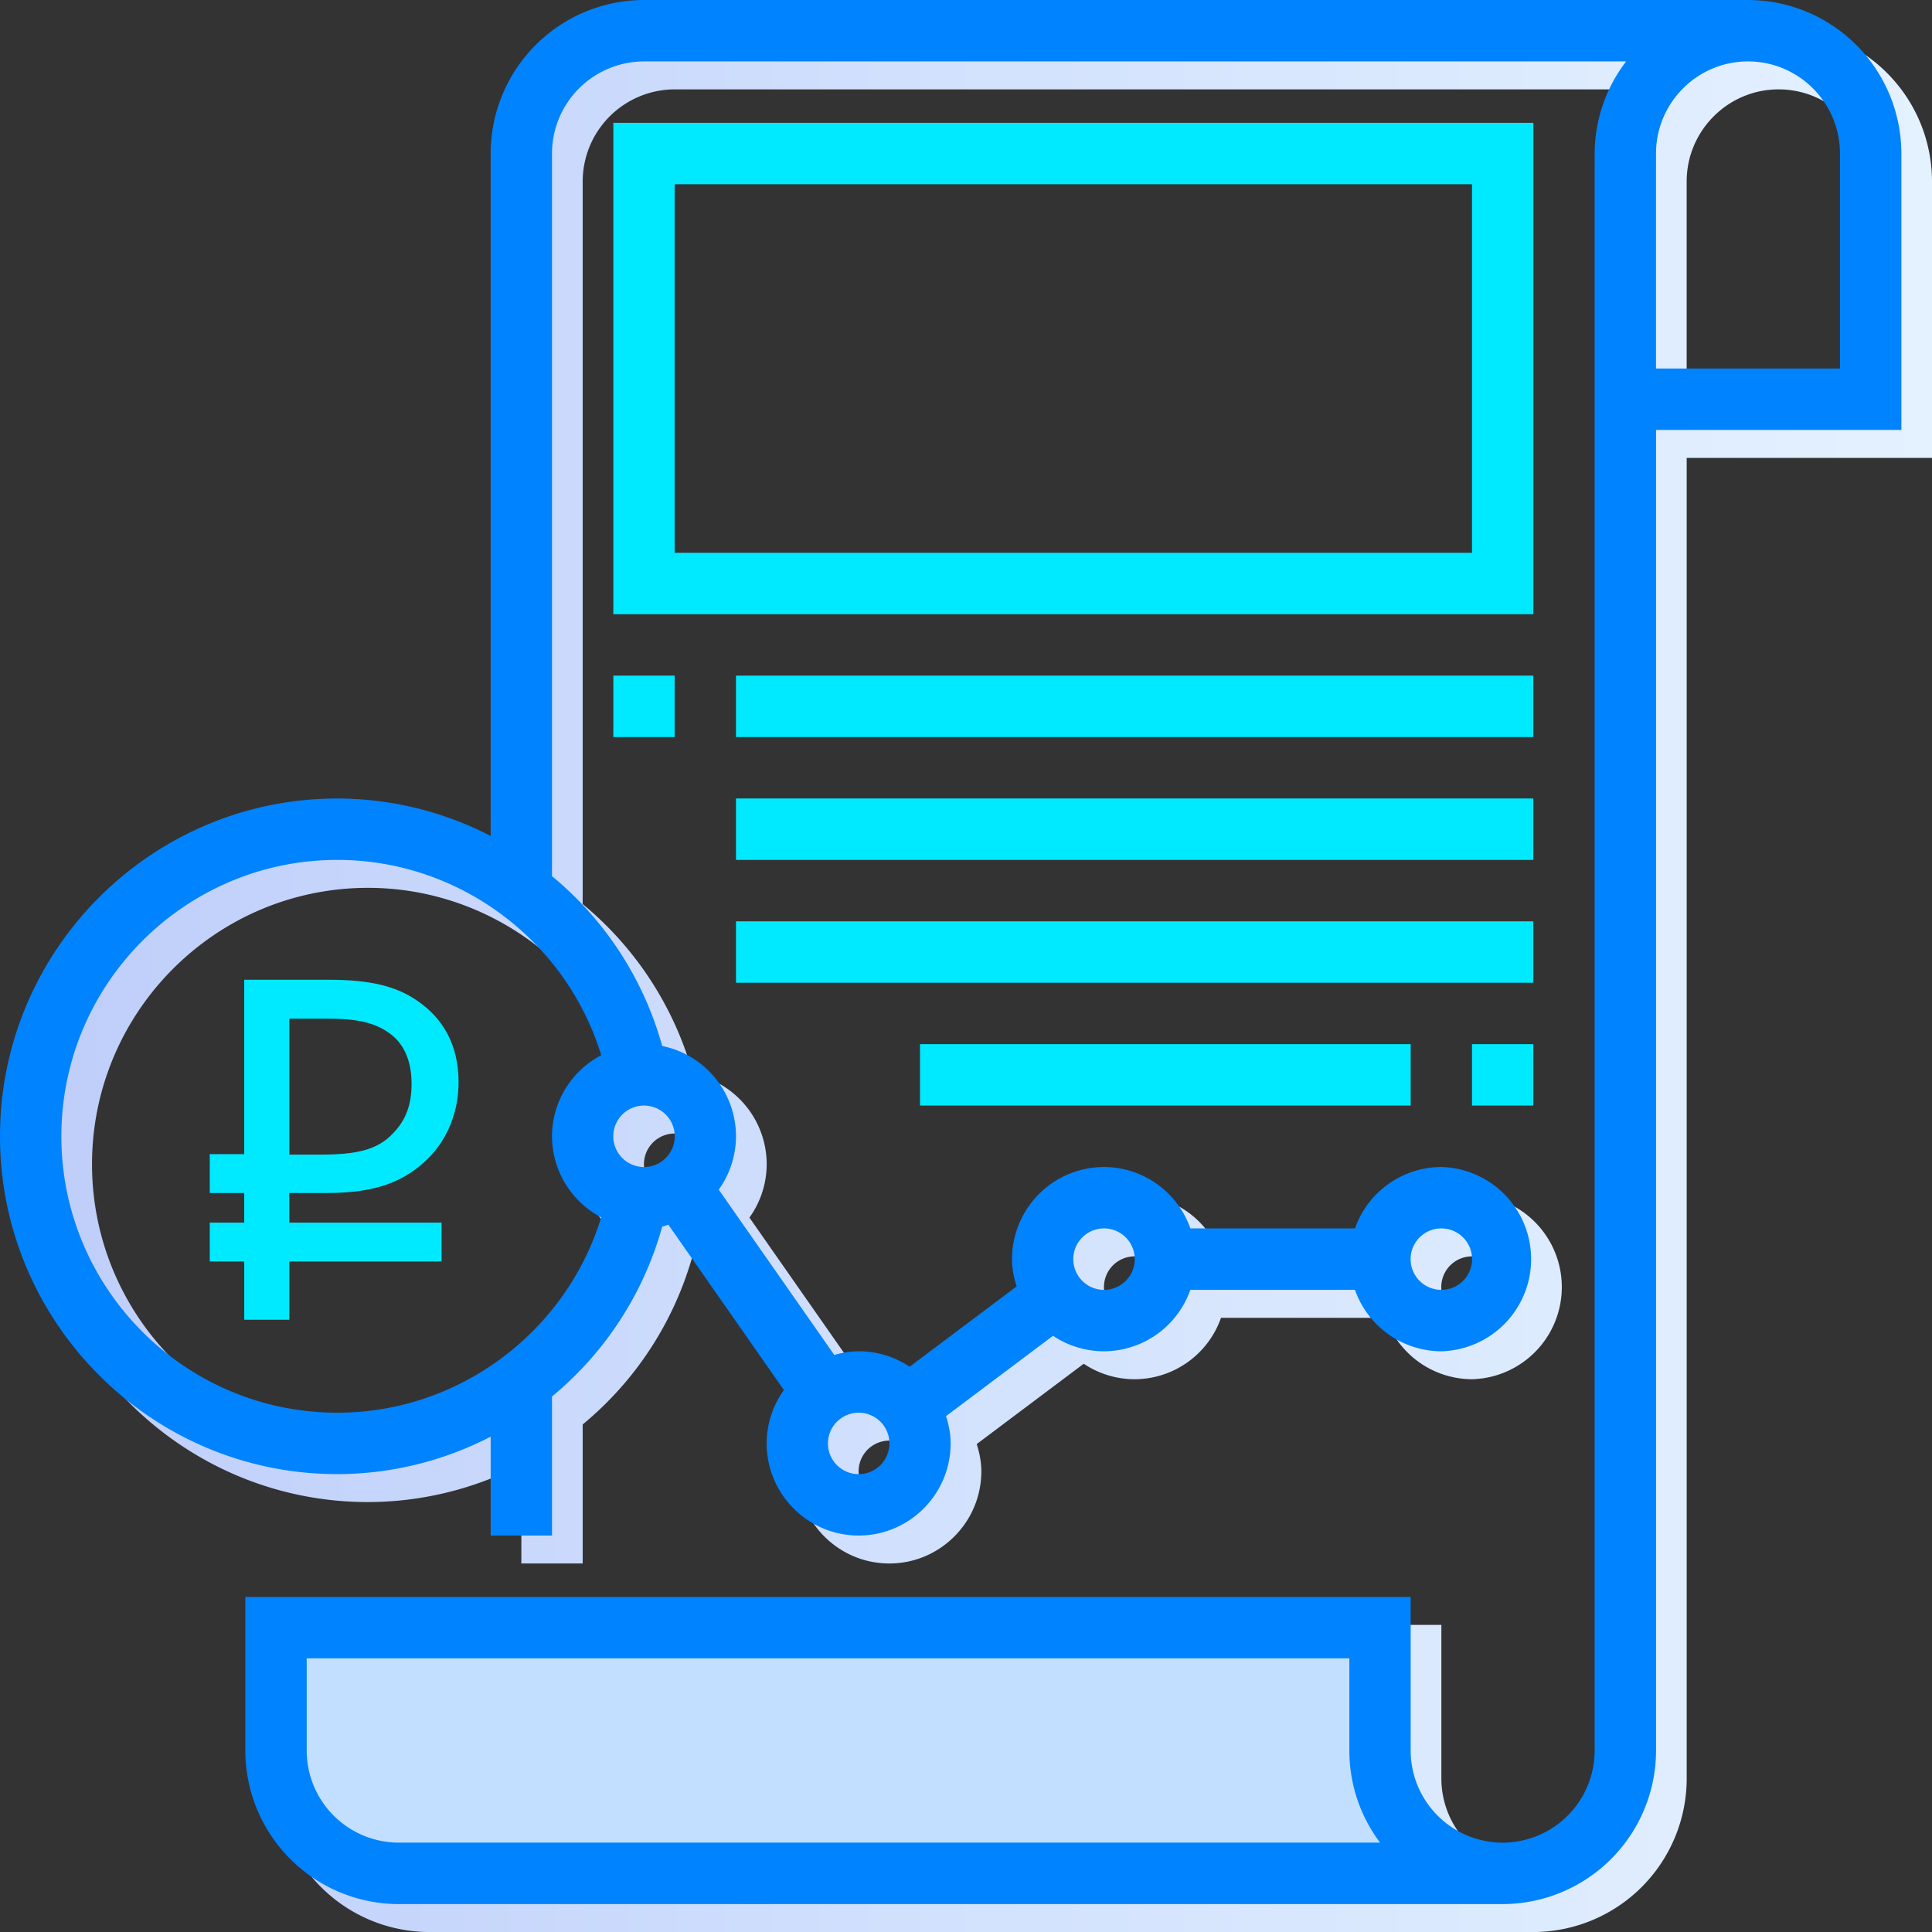
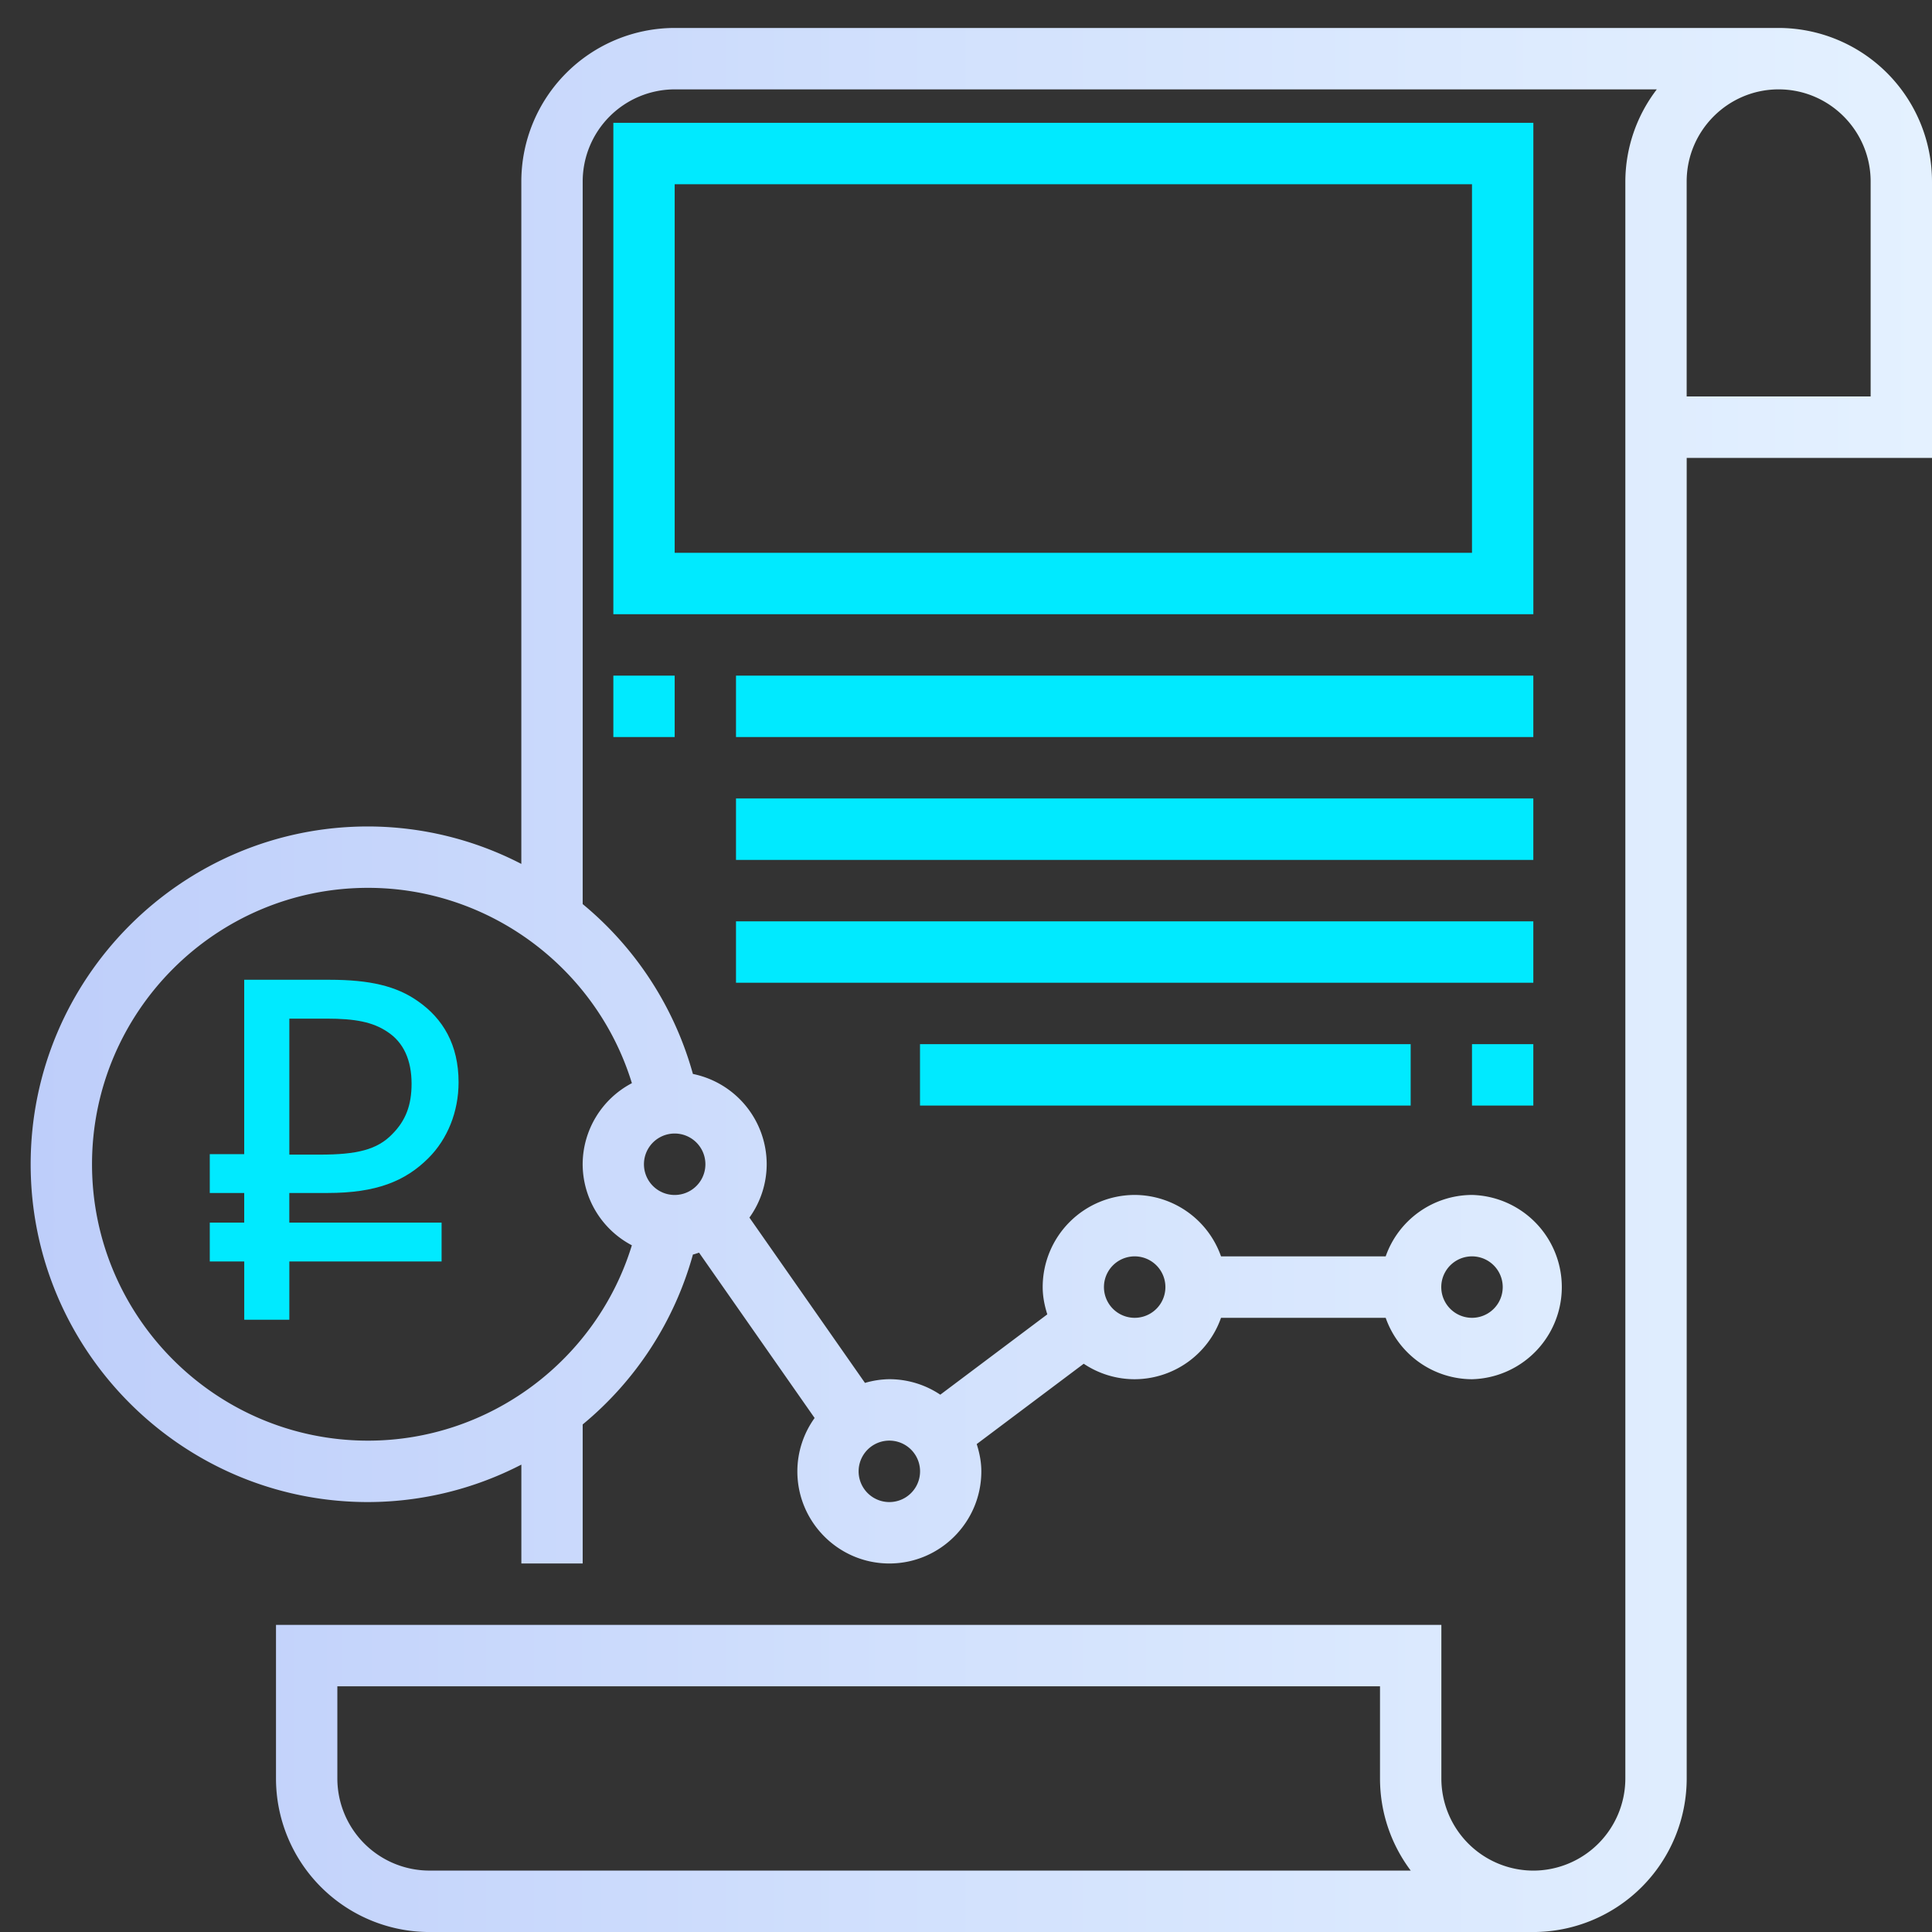
<svg xmlns="http://www.w3.org/2000/svg" width="62" height="62">
  <rect width="100%" height="100%" fill="#333333" stroke="none" />
  <linearGradient id="a" gradientUnits="userSpaceOnUse" x1=".984" y1="31.448" x2="62" y2="31.448">
    <stop offset="0" stop-color="#becefa" />
    <stop offset=".504" stop-color="#d3e2fd" />
    <stop offset="1" stop-color="#e4f1ff" />
  </linearGradient>
  <path fill="url(#a)" d="M57.079.897H21.651a4.93 4.93 0 0 0-4.921 4.928v21.899a10.74 10.74 0 0 0-4.921-1.202C5.84 26.522.984 31.386.984 37.363s4.857 10.84 10.826 10.84a10.75 10.75 0 0 0 4.921-1.202v3.173h1.968v-4.462a10.808 10.808 0 0 0 3.538-5.453c.068-.014.13-.041.197-.059l3.708 5.305a2.938 2.938 0 0 0-.554 1.712c0 1.63 1.325 2.957 2.952 2.957s2.952-1.327 2.952-2.957c0-.307-.06-.597-.148-.875l3.434-2.578a2.94 2.94 0 0 0 1.635.497 2.948 2.948 0 0 0 2.771-1.971h5.284a2.948 2.948 0 0 0 2.771 1.971 2.958 2.958 0 0 0 0-5.914 2.948 2.948 0 0 0-2.771 1.971h-5.284a2.948 2.948 0 0 0-2.771-1.971 2.958 2.958 0 0 0-2.952 2.957c0 .306.06.597.148.875l-3.434 2.578a2.94 2.94 0 0 0-1.635-.497 2.89 2.89 0 0 0-.782.119l-3.708-5.305a2.943 2.943 0 0 0 .554-1.713 2.96 2.96 0 0 0-2.368-2.897 10.817 10.817 0 0 0-3.537-5.451V5.825a2.959 2.959 0 0 1 2.952-2.957h31.518a4.882 4.882 0 0 0-1.01 2.957v51.248a2.959 2.959 0 0 1-2.952 2.957 2.958 2.958 0 0 1-2.952-2.957v-4.928H8.857v4.928a4.93 4.93 0 0 0 4.921 4.928h35.429a4.93 4.93 0 0 0 4.921-4.928V14.694H62v-8.87A4.93 4.93 0 0 0 57.079.897zm-9.841 39.421a.986.986 0 0 1 0 1.972.986.986 0 0 1 0-1.972zm-10.825 0a.986.986 0 0 1 0 1.972.986.986 0 0 1 0-1.972zm-7.873 5.913a.986.986 0 0 1 0 1.972.986.986 0 0 1 0-1.972zm-6.889-9.855a.986.986 0 0 1 0 1.972.986.986 0 0 1 0-1.972zm-1.373-1.616a2.949 2.949 0 0 0-1.58 2.602 2.95 2.95 0 0 0 1.579 2.601c-1.126 3.678-4.558 6.269-8.467 6.269-4.884 0-8.857-3.979-8.857-8.87s3.973-8.87 8.857-8.87c3.907 0 7.341 2.591 8.468 6.268zm-6.5 25.269a2.958 2.958 0 0 1-2.952-2.957v-2.957h33.46v2.957c0 1.109.367 2.133.986 2.957H13.778zm46.254-47.306h-5.905V5.825c0-1.63 1.325-2.957 2.952-2.957s2.952 1.327 2.952 2.957v6.898z" />
-   <path fill="#C2DFFF" d="M45.27 60H10.825l-2.569-7h35.675z" />
  <g>
    <linearGradient id="b" gradientUnits="userSpaceOnUse" x1="0" y1="30.552" x2="61.016" y2="30.552">
      <stop offset="0" stop-color="#00eaff" />
      <stop offset="0" stop-color="#00cfff" />
      <stop offset="0" stop-color="#00bfff" />
      <stop offset="0" stop-color="#0094ff" />
      <stop offset="0" stop-color="#0083ff" />
      <stop offset=".146" stop-color="#0083ff" />
      <stop offset="1" stop-color="#0083ff" />
    </linearGradient>
-     <path fill="url(#b)" d="M56.095 0H20.667a4.93 4.93 0 0 0-4.921 4.928v21.899a10.74 10.74 0 0 0-4.921-1.202C4.857 25.624 0 30.487 0 36.465s4.857 10.841 10.825 10.841a10.75 10.75 0 0 0 4.921-1.202v3.173h1.968v-4.462a10.808 10.808 0 0 0 3.538-5.453c.068-.014.13-.041.197-.059l3.708 5.305a2.938 2.938 0 0 0-.554 1.712c0 1.63 1.325 2.957 2.952 2.957s2.952-1.327 2.952-2.957c0-.307-.06-.597-.148-.875l3.434-2.578a2.94 2.94 0 0 0 1.635.497 2.948 2.948 0 0 0 2.771-1.971h5.284a2.948 2.948 0 0 0 2.771 1.971 2.958 2.958 0 0 0 0-5.914 2.948 2.948 0 0 0-2.771 1.971H38.2a2.948 2.948 0 0 0-2.771-1.971 2.958 2.958 0 0 0-2.952 2.957c0 .307.06.597.148.875L29.19 43.86a2.94 2.94 0 0 0-1.635-.497 2.89 2.89 0 0 0-.782.119l-3.708-5.305a2.943 2.943 0 0 0 .554-1.713 2.96 2.96 0 0 0-2.368-2.897 10.817 10.817 0 0 0-3.537-5.451V4.928a2.959 2.959 0 0 1 2.952-2.957h31.518a4.882 4.882 0 0 0-1.01 2.957v51.248a2.959 2.959 0 0 1-2.952 2.957 2.958 2.958 0 0 1-2.952-2.957v-4.928H7.873v4.928a4.93 4.93 0 0 0 4.921 4.928h35.429a4.93 4.93 0 0 0 4.921-4.928V13.797h7.873v-8.87A4.932 4.932 0 0 0 56.095 0zm-9.841 39.421a.986.986 0 0 1 0 1.972.986.986 0 0 1 0-1.972zm-10.825 0a.986.986 0 0 1 0 1.972.986.986 0 0 1 0-1.972zm-7.873 5.914a.986.986 0 0 1 0 1.972.986.986 0 0 1 0-1.972zm-6.889-9.856a.986.986 0 0 1 0 1.972.986.986 0 0 1 0-1.972zm-1.373-1.616a2.949 2.949 0 0 0-1.58 2.602 2.95 2.95 0 0 0 1.579 2.601c-1.126 3.678-4.558 6.269-8.467 6.269-4.884 0-8.857-3.979-8.857-8.87s3.973-8.87 8.857-8.87c3.906 0 7.341 2.591 8.468 6.268zm-6.5 25.269a2.958 2.958 0 0 1-2.952-2.957v-2.957h33.46v2.957c0 1.109.367 2.133.986 2.957H12.794zm46.254-47.306h-5.905V4.928c0-1.63 1.325-2.957 2.952-2.957s2.952 1.327 2.952 2.957v6.898z" />
    <path fill="#00EAFF" d="M49.206 3.942H19.683v15.769h29.524V3.942zM47.238 17.74H21.651V5.913h25.587V17.74zM19.683 21.682h1.968v1.971h-1.968zM23.619 21.682h25.587v1.971H23.619zM23.619 25.624h25.587v1.971H23.619zM23.619 29.566h25.587v1.971H23.619zM29.524 33.508H45.27v1.971H29.524zM47.238 33.508h1.968v1.971h-1.968zM6.732 37.038h1.105v-5.596h2.739c1.292 0 2.148.203 2.833.686.809.561 1.307 1.403 1.307 2.603 0 .951-.358 1.824-.965 2.431-.747.748-1.681 1.122-3.237 1.122h-1.23v.951h4.887v1.247H9.285v1.87H7.838v-1.87H6.732v-1.247h1.105v-.951H6.732v-1.246zm5.697-3.928c-.467-.312-1.027-.421-1.946-.421H9.285v4.364h.981c1.183 0 1.837-.156 2.319-.655.436-.436.623-.935.623-1.621-.001-.747-.25-1.324-.779-1.667z" />
  </g>
</svg>